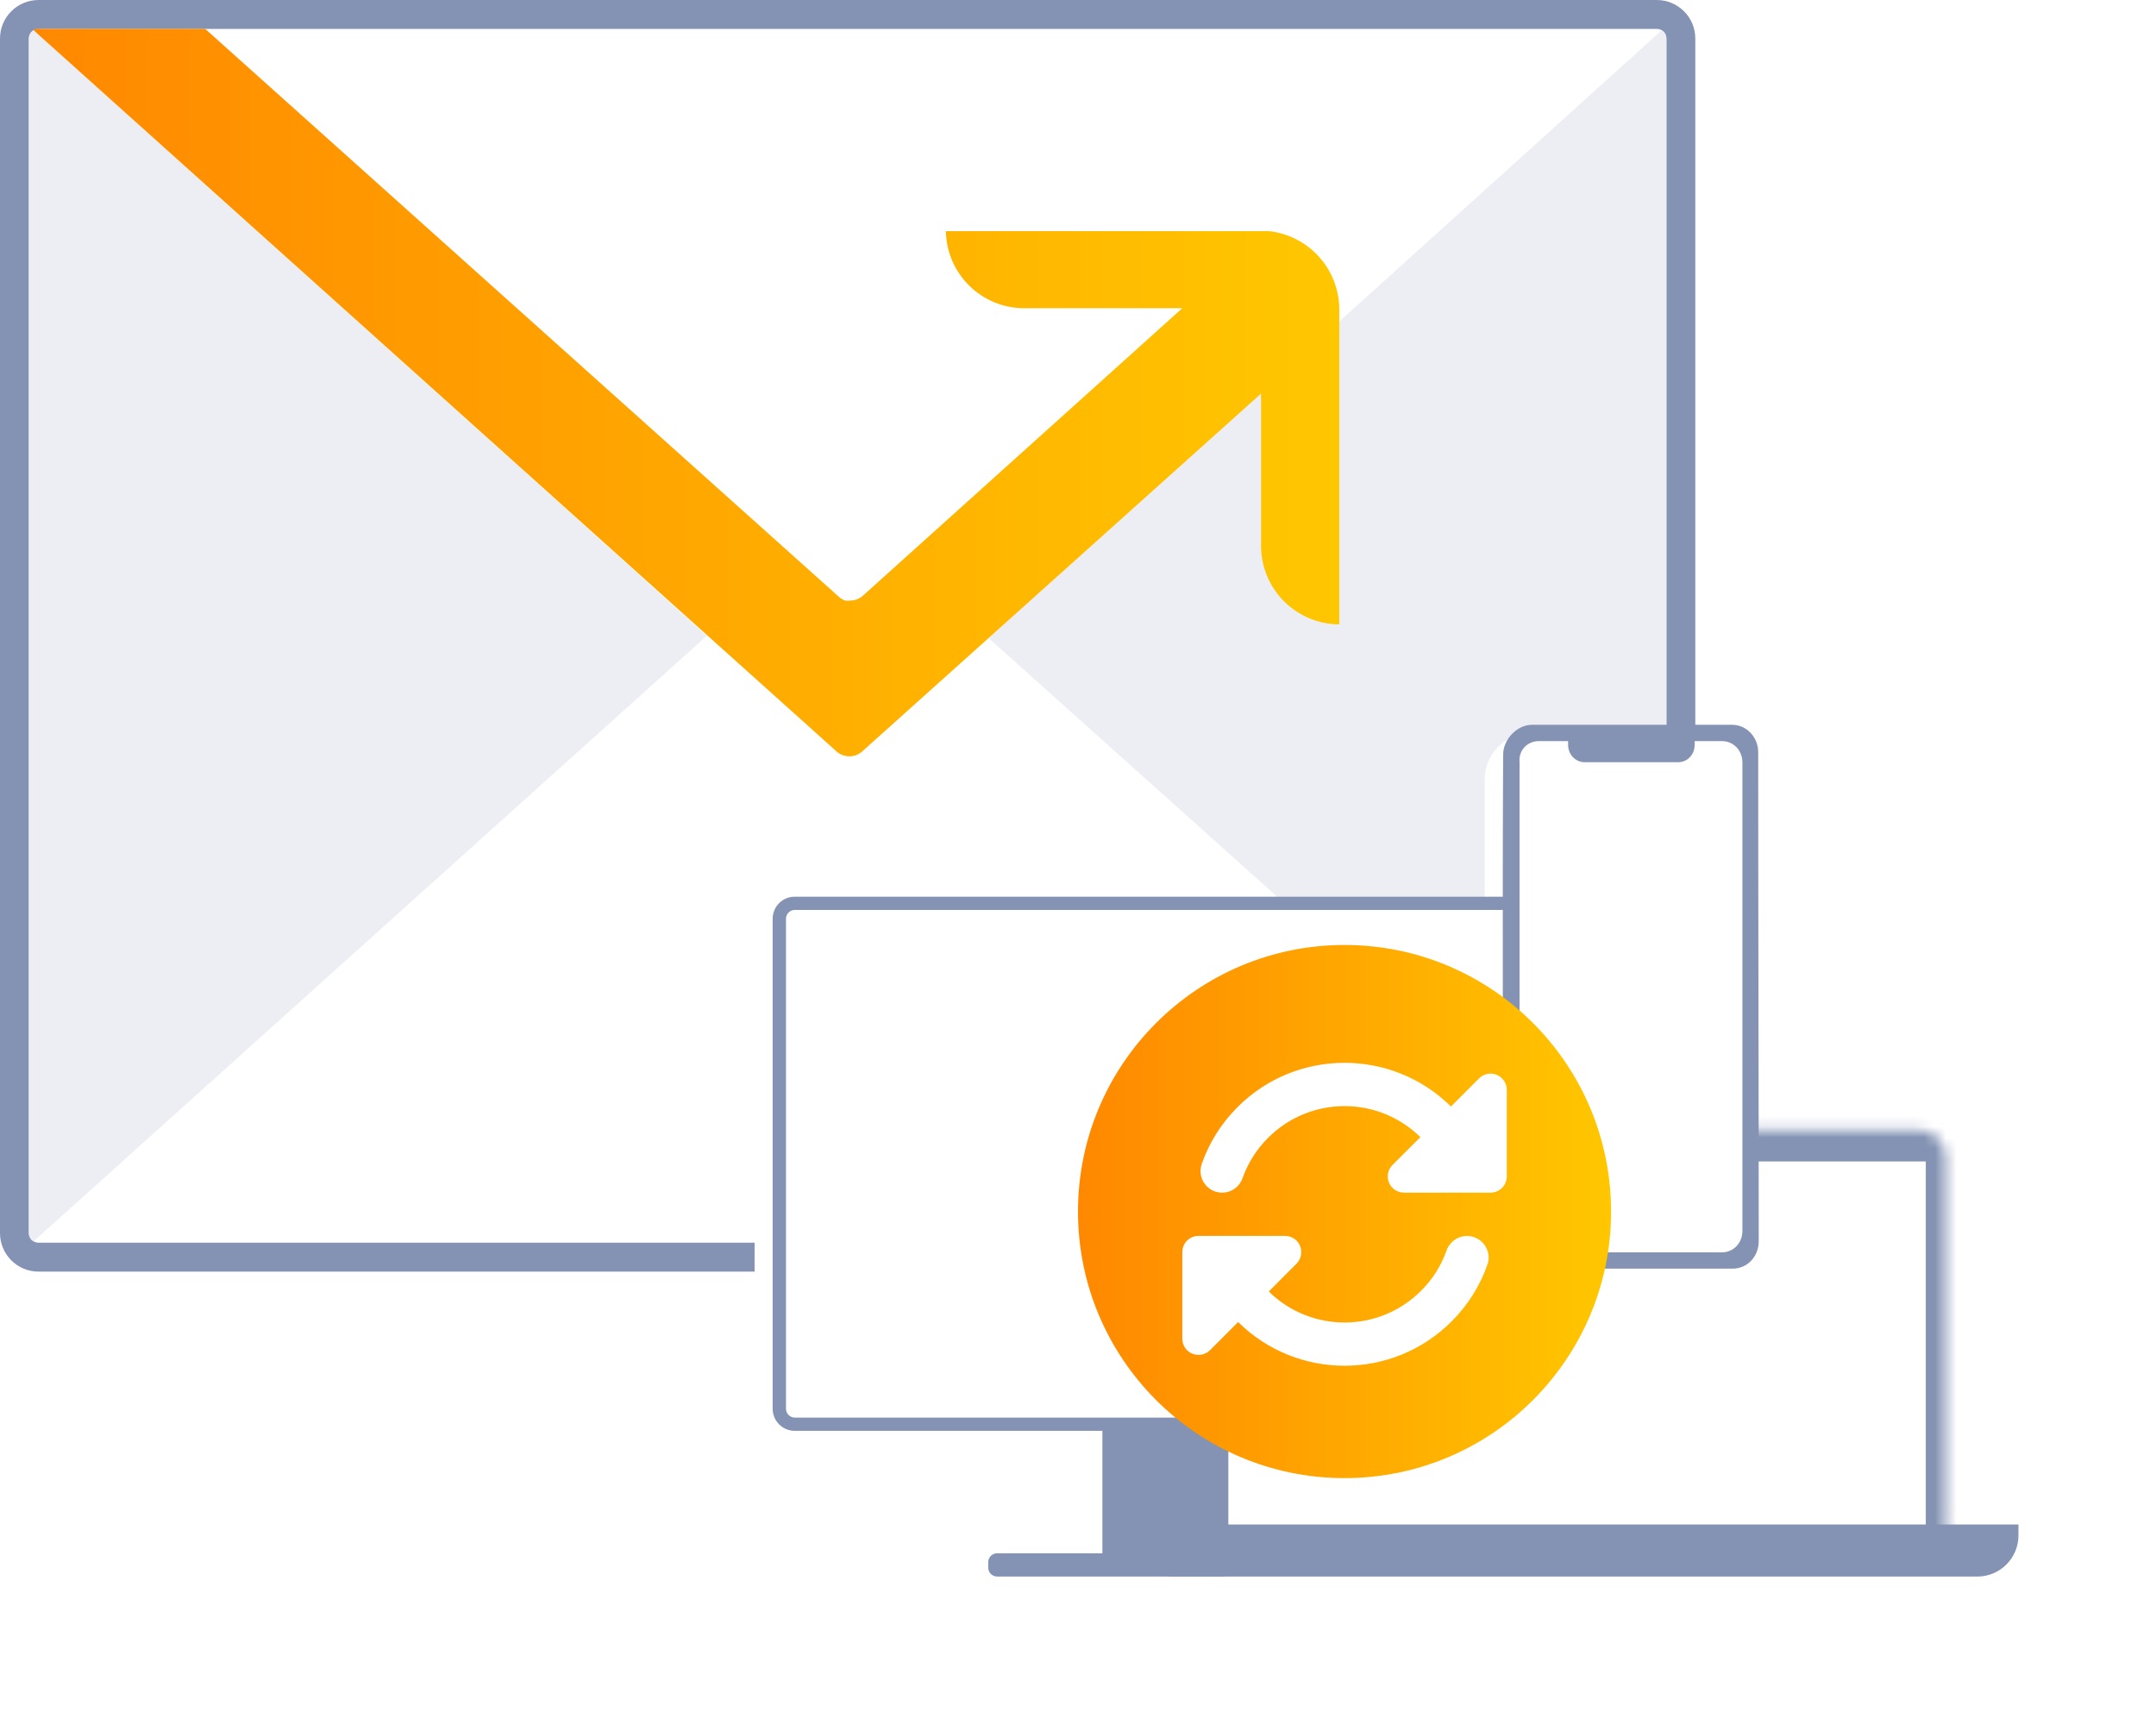
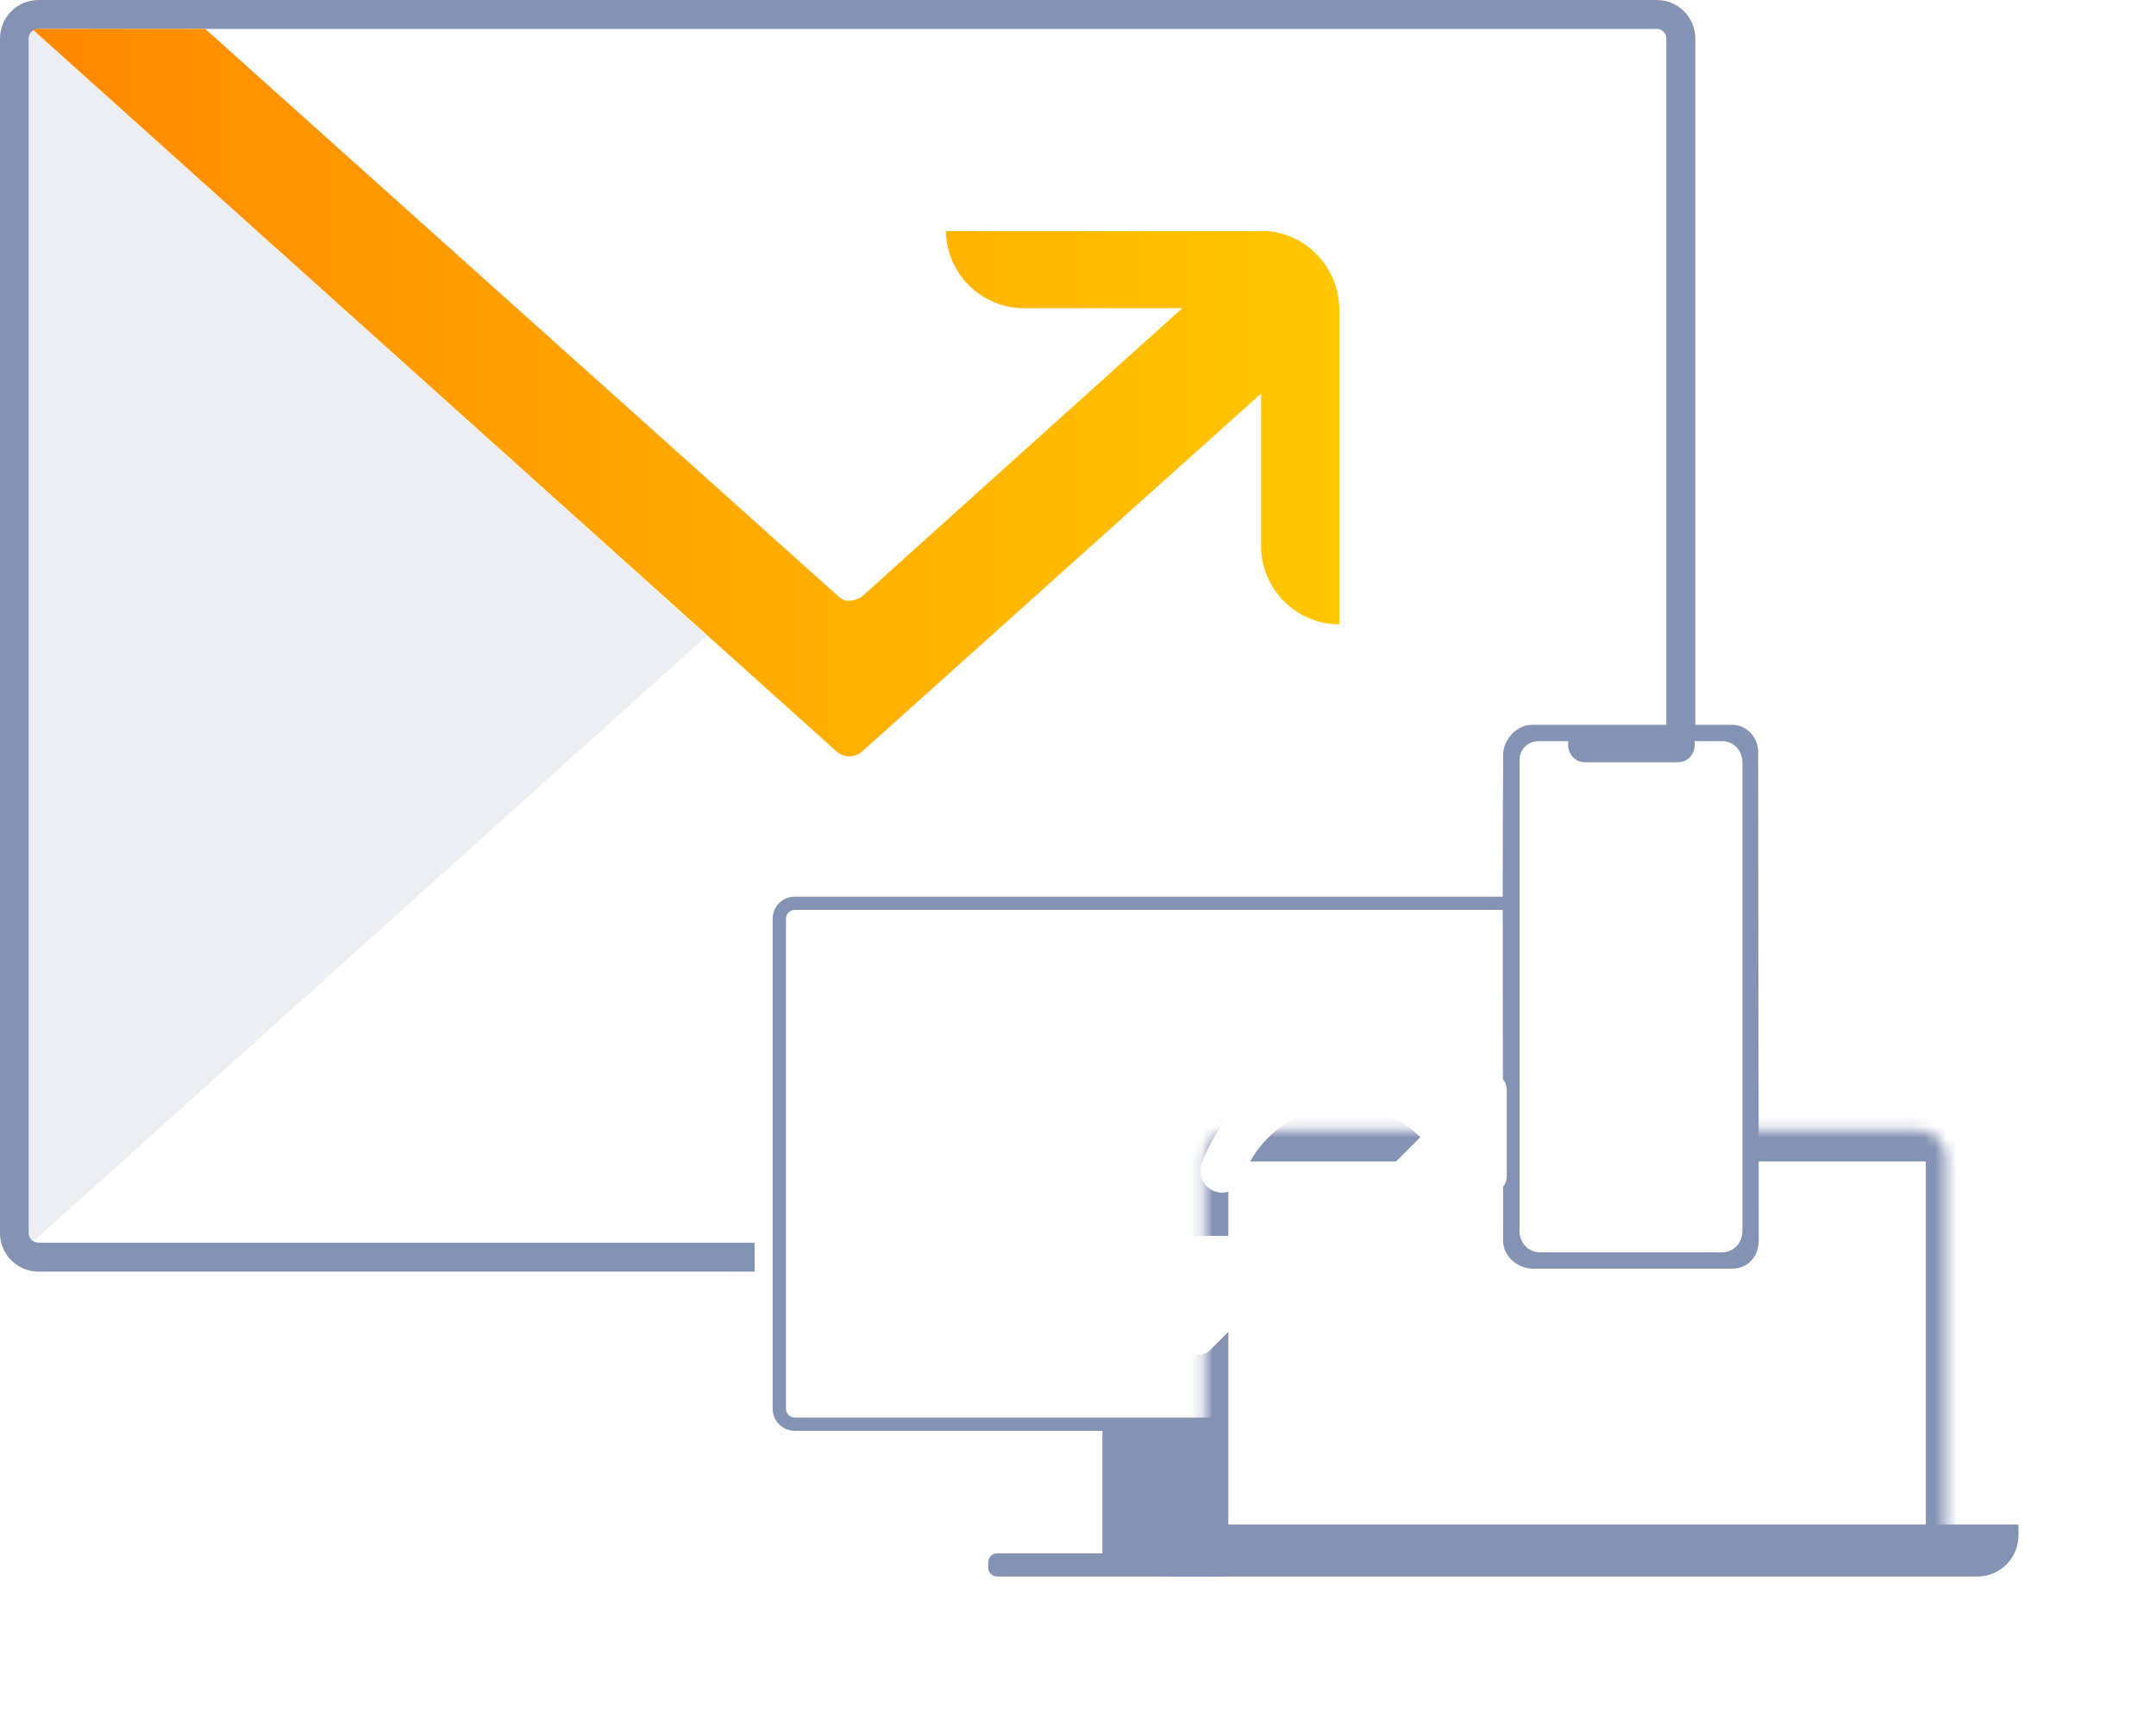
<svg xmlns="http://www.w3.org/2000/svg" width="200" height="160" viewBox="0 0 200 160" fill="none">
  <rect x="1.34" y="1.339" width="154.583" height="115.267" rx="2.63" fill="white" />
  <path fill-rule="evenodd" clip-rule="evenodd" d="M3.574 0H153.69C155.664 0 157.264 1.6 157.264 3.574V114.374C157.264 116.348 155.664 117.948 153.69 117.948H3.574C1.6 117.948 0 116.348 0 114.374V3.574C0 1.6 1.6 0 3.574 0ZM154.582 3.573C154.582 3.08 154.182 2.68 153.689 2.68H3.573C3.08 2.68 2.68 3.08 2.68 3.573V114.373C2.68 114.866 3.08 115.266 3.573 115.266H153.689C154.182 115.266 154.582 114.866 154.582 114.373V3.573Z" fill="#8493B3" />
-   <path d="M154.153 115.143C154.421 114.98 154.584 114.688 154.582 114.375V3.575C154.584 3.261 154.421 2.97 154.153 2.807L91.712 59.189L154.153 115.143Z" fill="#EDEEF3" />
  <path d="M3.108 115.143C2.84 114.98 2.677 114.688 2.679 114.375V3.575C2.677 3.261 2.84 2.97 3.108 2.807L65.566 58.975L3.108 115.143Z" fill="#EDEEF3" />
  <path d="M3.108 2.801L77.594 69.692V69.692C78.274 70.306 79.309 70.306 79.989 69.692L116.982 36.506V50.588C116.972 52.522 117.731 54.38 119.092 55.754C120.453 57.128 122.303 57.906 124.237 57.915V57.915V28.589C124.171 24.911 121.388 21.853 117.732 21.441H87.745C87.813 25.423 91.072 28.609 95.054 28.589H109.672L80.007 55.288C79.864 55.41 79.7 55.507 79.524 55.574V55.574C79.327 55.66 79.114 55.703 78.899 55.699V55.699C78.728 55.735 78.552 55.735 78.381 55.699C78.193 55.626 78.018 55.524 77.862 55.395V55.395L19.031 2.676H3.752C3.529 2.637 3.3 2.681 3.108 2.801Z" fill="url(#paint0_linear_235_11081)" />
  <g filter="url(#filter0_d_235_11081)">
    <rect x="68.001" y="80.125" width="80.625" height="54.825" rx="4.3" fill="white" />
    <rect x="131.001" y="137" width="60" height="13" rx="4.3" fill="white" />
    <rect x="87.351" y="130.65" width="59.125" height="19.35" rx="4.3" fill="white" />
    <rect x="98.101" y="131.725" width="65.575" height="17.2" rx="4.3" fill="white" />
    <rect x="119.601" y="101.625" width="63.425" height="44.075" rx="4.3" fill="white" />
    <rect x="135.726" y="64" width="30.1" height="59.125" rx="4.3" fill="white" />
  </g>
-   <path d="M72.904 85.217V130.667C72.904 131.119 73.27 131.486 73.723 131.486H115.078C115.531 131.486 115.897 131.119 115.897 130.667V128.653C115.897 127.177 116.213 127.391 117.813 127.391H141.693C142.145 127.391 142.512 127.024 142.512 126.572V85.217C142.512 84.764 142.145 84.398 141.693 84.398H73.723C73.27 84.398 72.904 84.764 72.904 85.217Z" fill="white" />
  <path d="M71.675 85.218V130.668C71.675 131.799 72.592 132.715 73.723 132.715H102.262V144.074H92.492C92.04 144.074 91.674 144.44 91.674 144.893V145.409C91.674 145.861 92.04 146.228 92.492 146.228H113.44C114.036 146.223 114.517 145.742 114.521 145.147C114.504 144.558 114.029 144.087 113.44 144.074H113.08V132.715H124.42C124.741 132.715 125.001 132.455 125.001 132.134V132.068C125.001 131.747 124.741 131.487 124.42 131.487H73.731C73.279 131.487 72.912 131.12 72.912 130.668V85.218C72.912 84.766 73.279 84.399 73.731 84.399H141.701C142.154 84.399 142.52 84.766 142.52 85.218V125.173C142.52 125.494 142.781 125.755 143.102 125.755H143.167C143.488 125.755 143.749 125.494 143.749 125.173V85.218C143.749 84.087 142.832 83.171 141.701 83.171H73.731C73.186 83.168 72.664 83.383 72.278 83.767C71.892 84.152 71.675 84.674 71.675 85.218Z" fill="#8493B3" />
  <rect width="70" height="38" transform="matrix(-1 0 0 1 183.001 106.001)" fill="white" />
  <mask id="mask0_235_11081" style="mask-type:luminance" maskUnits="userSpaceOnUse" x="111" y="104" width="70" height="41">
    <path d="M180.504 107.339C180.504 105.934 179.366 104.797 177.962 104.797H114.281C112.876 104.797 111.738 105.934 111.738 107.339V141.658C111.738 143.063 112.876 144.201 114.281 144.201H177.962C179.366 144.201 180.504 143.063 180.504 141.658V107.339Z" fill="white" />
  </mask>
  <g mask="url(#mask0_235_11081)">
    <path d="M182.713 106.203C182.713 103.676 180.664 101.627 178.137 101.627H114.455C111.928 101.627 109.879 103.676 109.879 106.203L113.947 107.728C113.947 107.728 114.175 107.728 114.455 107.728H178.137C178.418 107.728 178.645 107.728 178.645 107.728L182.713 106.203ZM109.879 141.539C109.879 144.066 111.928 146.115 114.455 146.115H178.137C180.664 146.115 182.713 144.066 182.713 141.539H178.645C178.645 141.82 178.418 142.048 178.137 142.048H114.455C114.175 142.048 113.947 141.82 113.947 141.539H109.879ZM178.137 146.115C180.664 146.115 182.713 144.066 182.713 141.539V106.203C182.713 103.676 180.664 101.627 178.137 101.627V107.728C178.418 107.728 178.645 107.728 178.645 107.728V141.539C178.645 141.82 178.418 142.048 178.137 142.048V146.115ZM114.455 101.627C111.928 101.627 109.879 103.676 109.879 106.203V141.539C109.879 144.066 111.928 146.115 114.455 146.115V142.048C114.175 142.048 113.947 141.82 113.947 141.539V107.728C113.947 107.728 114.175 107.728 114.455 107.728V101.627Z" fill="#8493B3" />
  </g>
  <path d="M187.24 142.418C187.24 144.524 185.533 146.231 183.427 146.231H108.814C106.708 146.231 105.001 144.524 105.001 142.418V141.401H187.24V142.418Z" fill="#8493B3" />
  <path d="M139.438 70.001C139.438 68.562 140.743 67.226 142.115 67.226H160.671C162.019 67.226 163.098 68.367 163.098 69.781C163.098 84.887 163.147 100.003 163.147 115.117C163.147 116.556 162.093 117.672 160.72 117.672H142.164C140.816 117.672 139.438 116.53 139.438 115.117C139.438 99.999 139.355 85.116 139.438 70.001Z" fill="#8493B3" />
  <path d="M142.756 68.74H145.464V69.083C145.464 69.99 146.153 70.7 147.014 70.7H155.653C156.539 70.7 157.204 69.99 157.204 69.083V68.74H159.739C160.797 68.74 161.634 69.597 161.634 70.725V114.174C161.634 115.3 160.797 116.159 159.739 116.159H142.855C141.796 116.159 140.96 115.3 140.96 114.174V70.7C140.861 69.597 141.673 68.74 142.756 68.74Z" fill="white" />
-   <circle cx="124.725" cy="112.375" r="24.725" fill="url(#paint1_linear_235_11081)" />
  <path d="M117.633 105.536C121.533 101.636 127.836 101.617 131.761 105.474L129.177 108.051C128.745 108.484 128.619 109.13 128.851 109.694C129.083 110.258 129.635 110.622 130.244 110.622H137.737H138.27C139.104 110.622 139.775 109.951 139.775 109.117V101.09C139.775 100.482 139.411 99.93 138.847 99.698C138.283 99.466 137.637 99.592 137.204 100.024L134.595 102.633C129.102 97.209 120.254 97.228 114.792 102.696C113.262 104.226 112.158 106.025 111.481 107.951C111.111 108.998 111.663 110.139 112.704 110.509C113.745 110.879 114.893 110.327 115.262 109.286C115.745 107.919 116.529 106.634 117.633 105.536ZM109.675 116.14V116.617V116.661V124.167C109.675 124.775 110.039 125.327 110.603 125.559C111.168 125.791 111.814 125.666 112.246 125.233L114.855 122.624C120.348 128.049 129.196 128.03 134.658 122.562C136.188 121.032 137.298 119.232 137.975 117.313C138.345 116.266 137.794 115.124 136.753 114.754C135.712 114.384 134.564 114.936 134.194 115.977C133.711 117.344 132.927 118.63 131.824 119.727C127.923 123.628 121.621 123.647 117.696 119.79L120.273 117.206C120.706 116.774 120.831 116.128 120.599 115.563C120.367 114.999 119.815 114.635 119.207 114.635H111.707H111.663H111.18C110.346 114.635 109.675 115.306 109.675 116.14Z" fill="white" />
  <defs>
    <filter id="filter0_d_235_11081" x="64.001" y="62" width="135" height="98" filterUnits="userSpaceOnUse" color-interpolation-filters="sRGB">
      <feFlood flood-opacity="0" result="BackgroundImageFix" />
      <feColorMatrix in="SourceAlpha" type="matrix" values="0 0 0 0 0 0 0 0 0 0 0 0 0 0 0 0 0 0 127 0" result="hardAlpha" />
      <feOffset dx="2" dy="4" />
      <feGaussianBlur stdDeviation="3" />
      <feComposite in2="hardAlpha" operator="out" />
      <feColorMatrix type="matrix" values="0 0 0 0 0.184 0 0 0 0 0.184 0 0 0 0 0.439 0 0 0 0.2 0" />
      <feBlend mode="normal" in2="BackgroundImageFix" result="effect1_dropShadow_235_11081" />
      <feBlend mode="normal" in="SourceGraphic" in2="effect1_dropShadow_235_11081" result="shape" />
    </filter>
    <linearGradient id="paint0_linear_235_11081" x1="3.108" y1="36.407" x2="124.237" y2="36.407" gradientUnits="userSpaceOnUse">
      <stop stop-color="#FF8800" />
      <stop offset="1" stop-color="#FFC700" />
    </linearGradient>
    <linearGradient id="paint1_linear_235_11081" x1="100" y1="112.375" x2="149.45" y2="112.375" gradientUnits="userSpaceOnUse">
      <stop stop-color="#FF8800" />
      <stop offset="1" stop-color="#FFC700" />
    </linearGradient>
  </defs>
</svg>